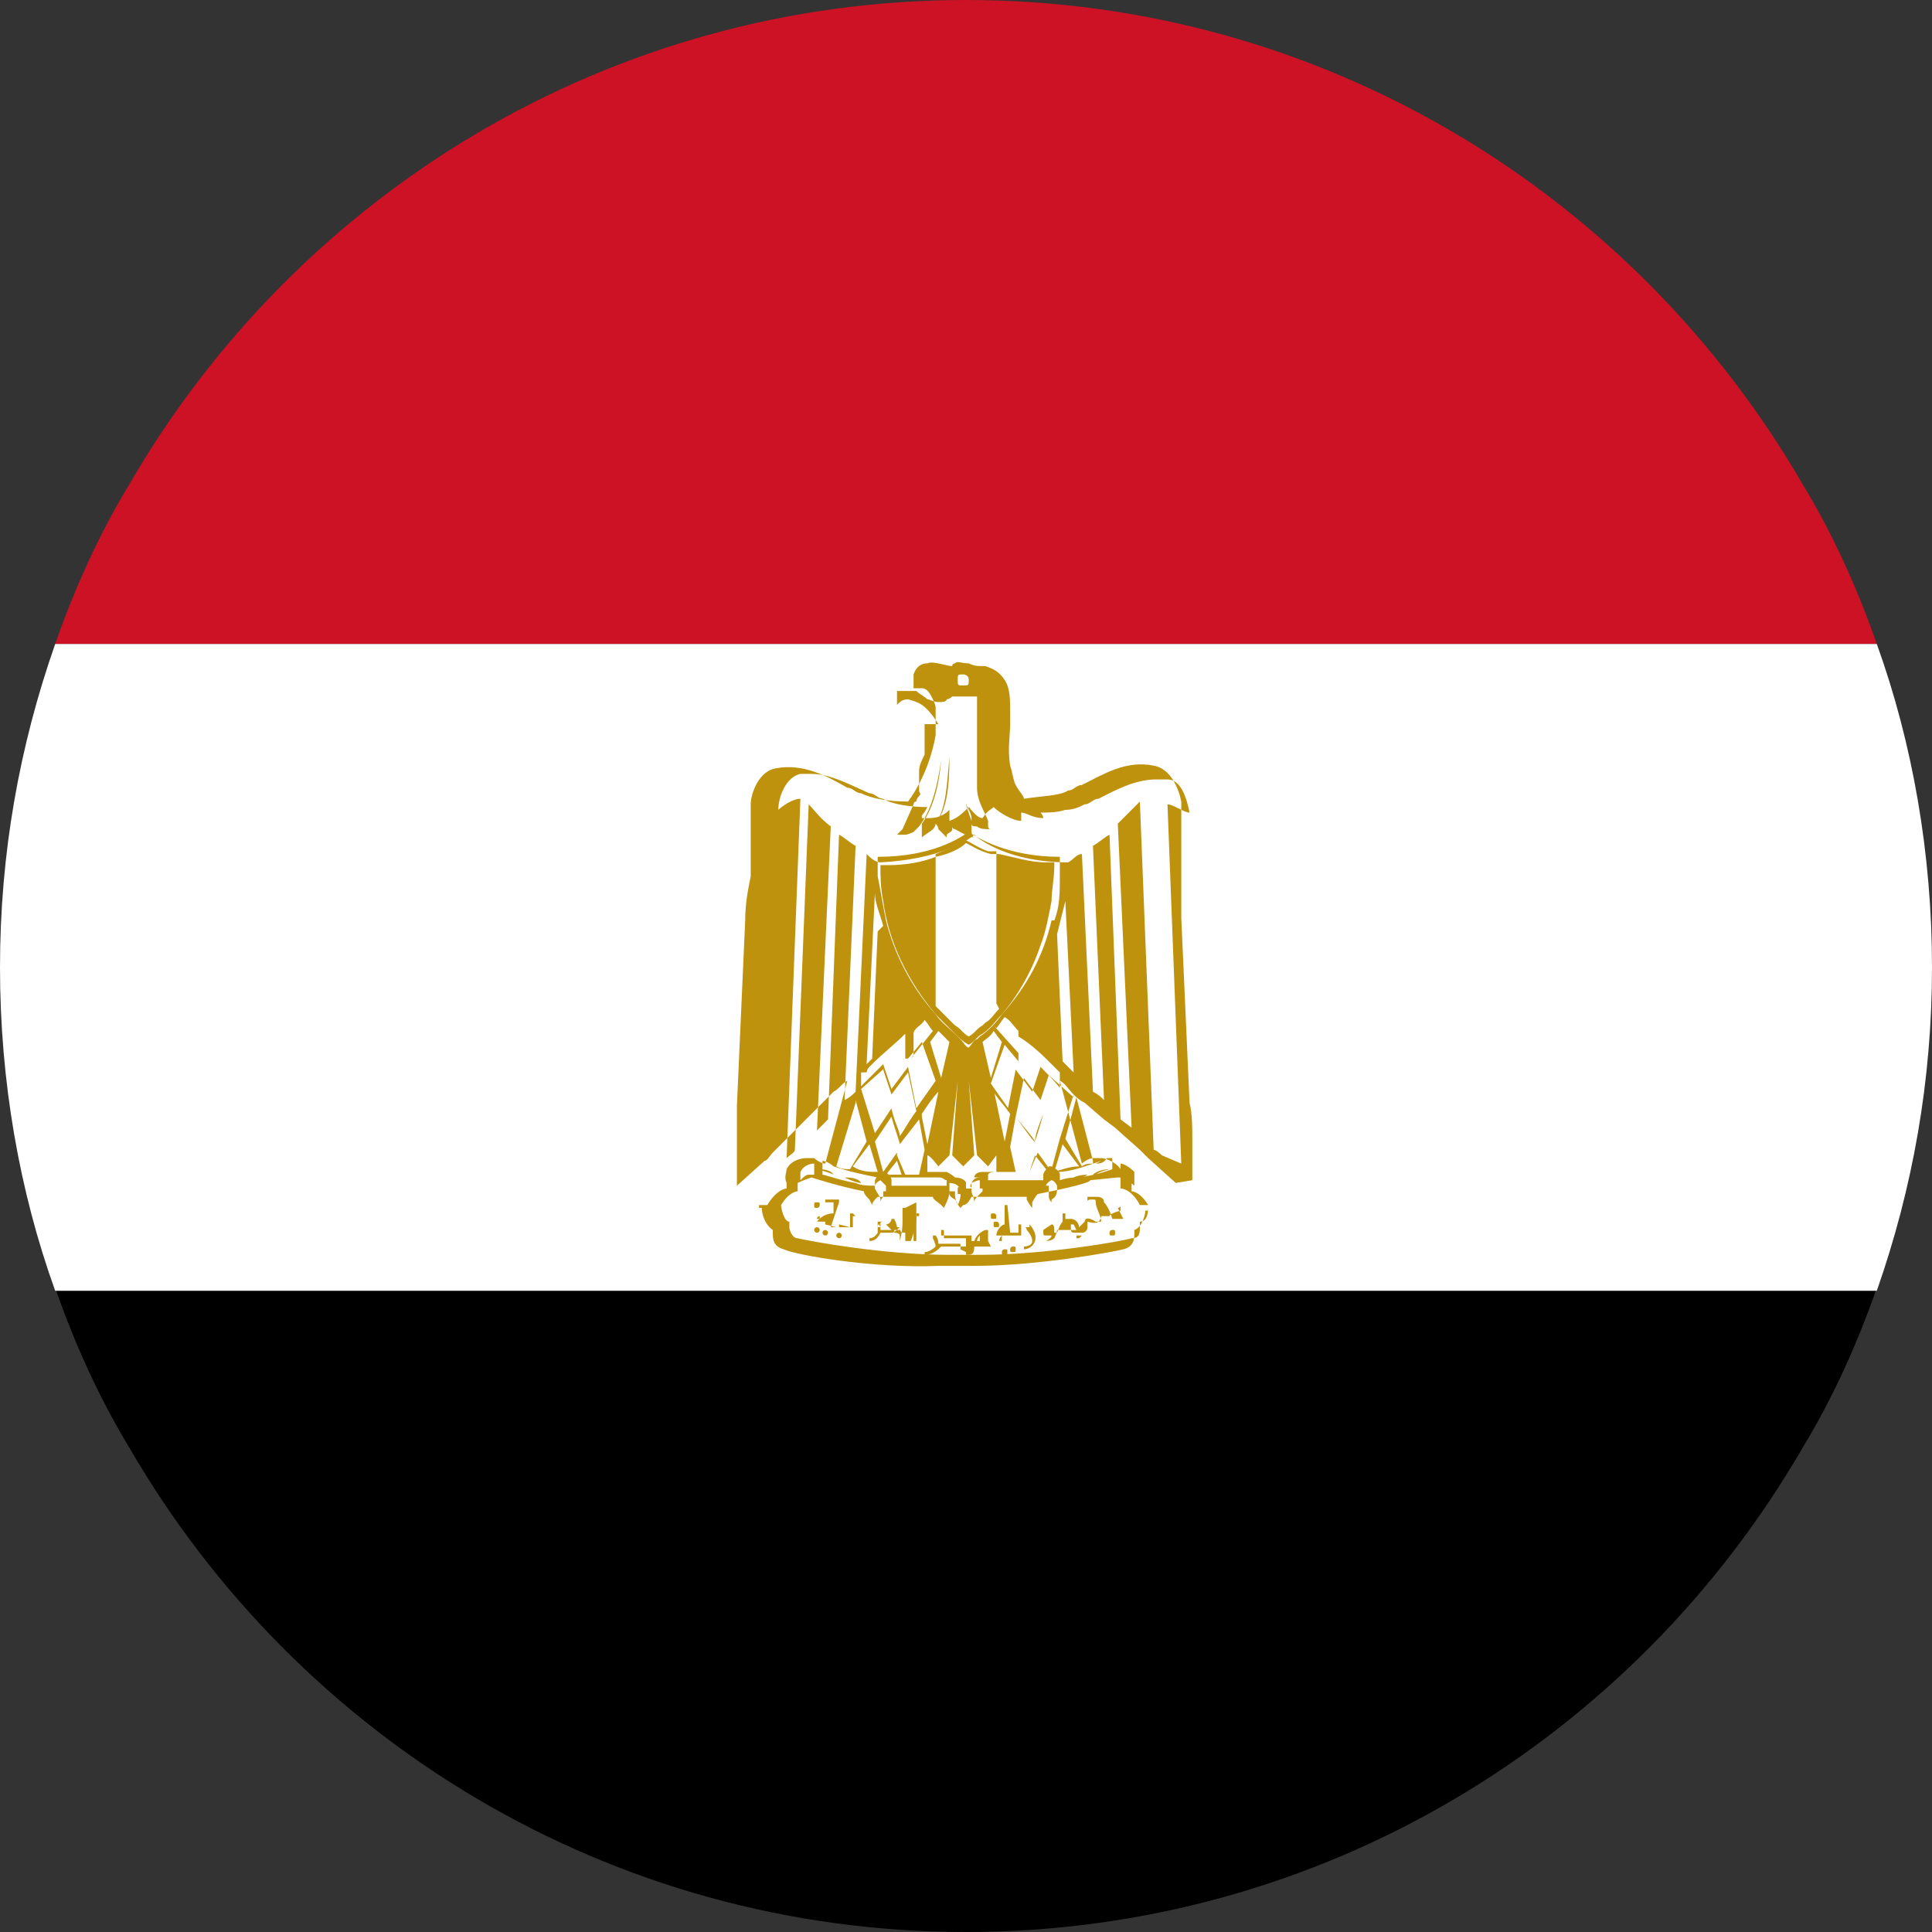
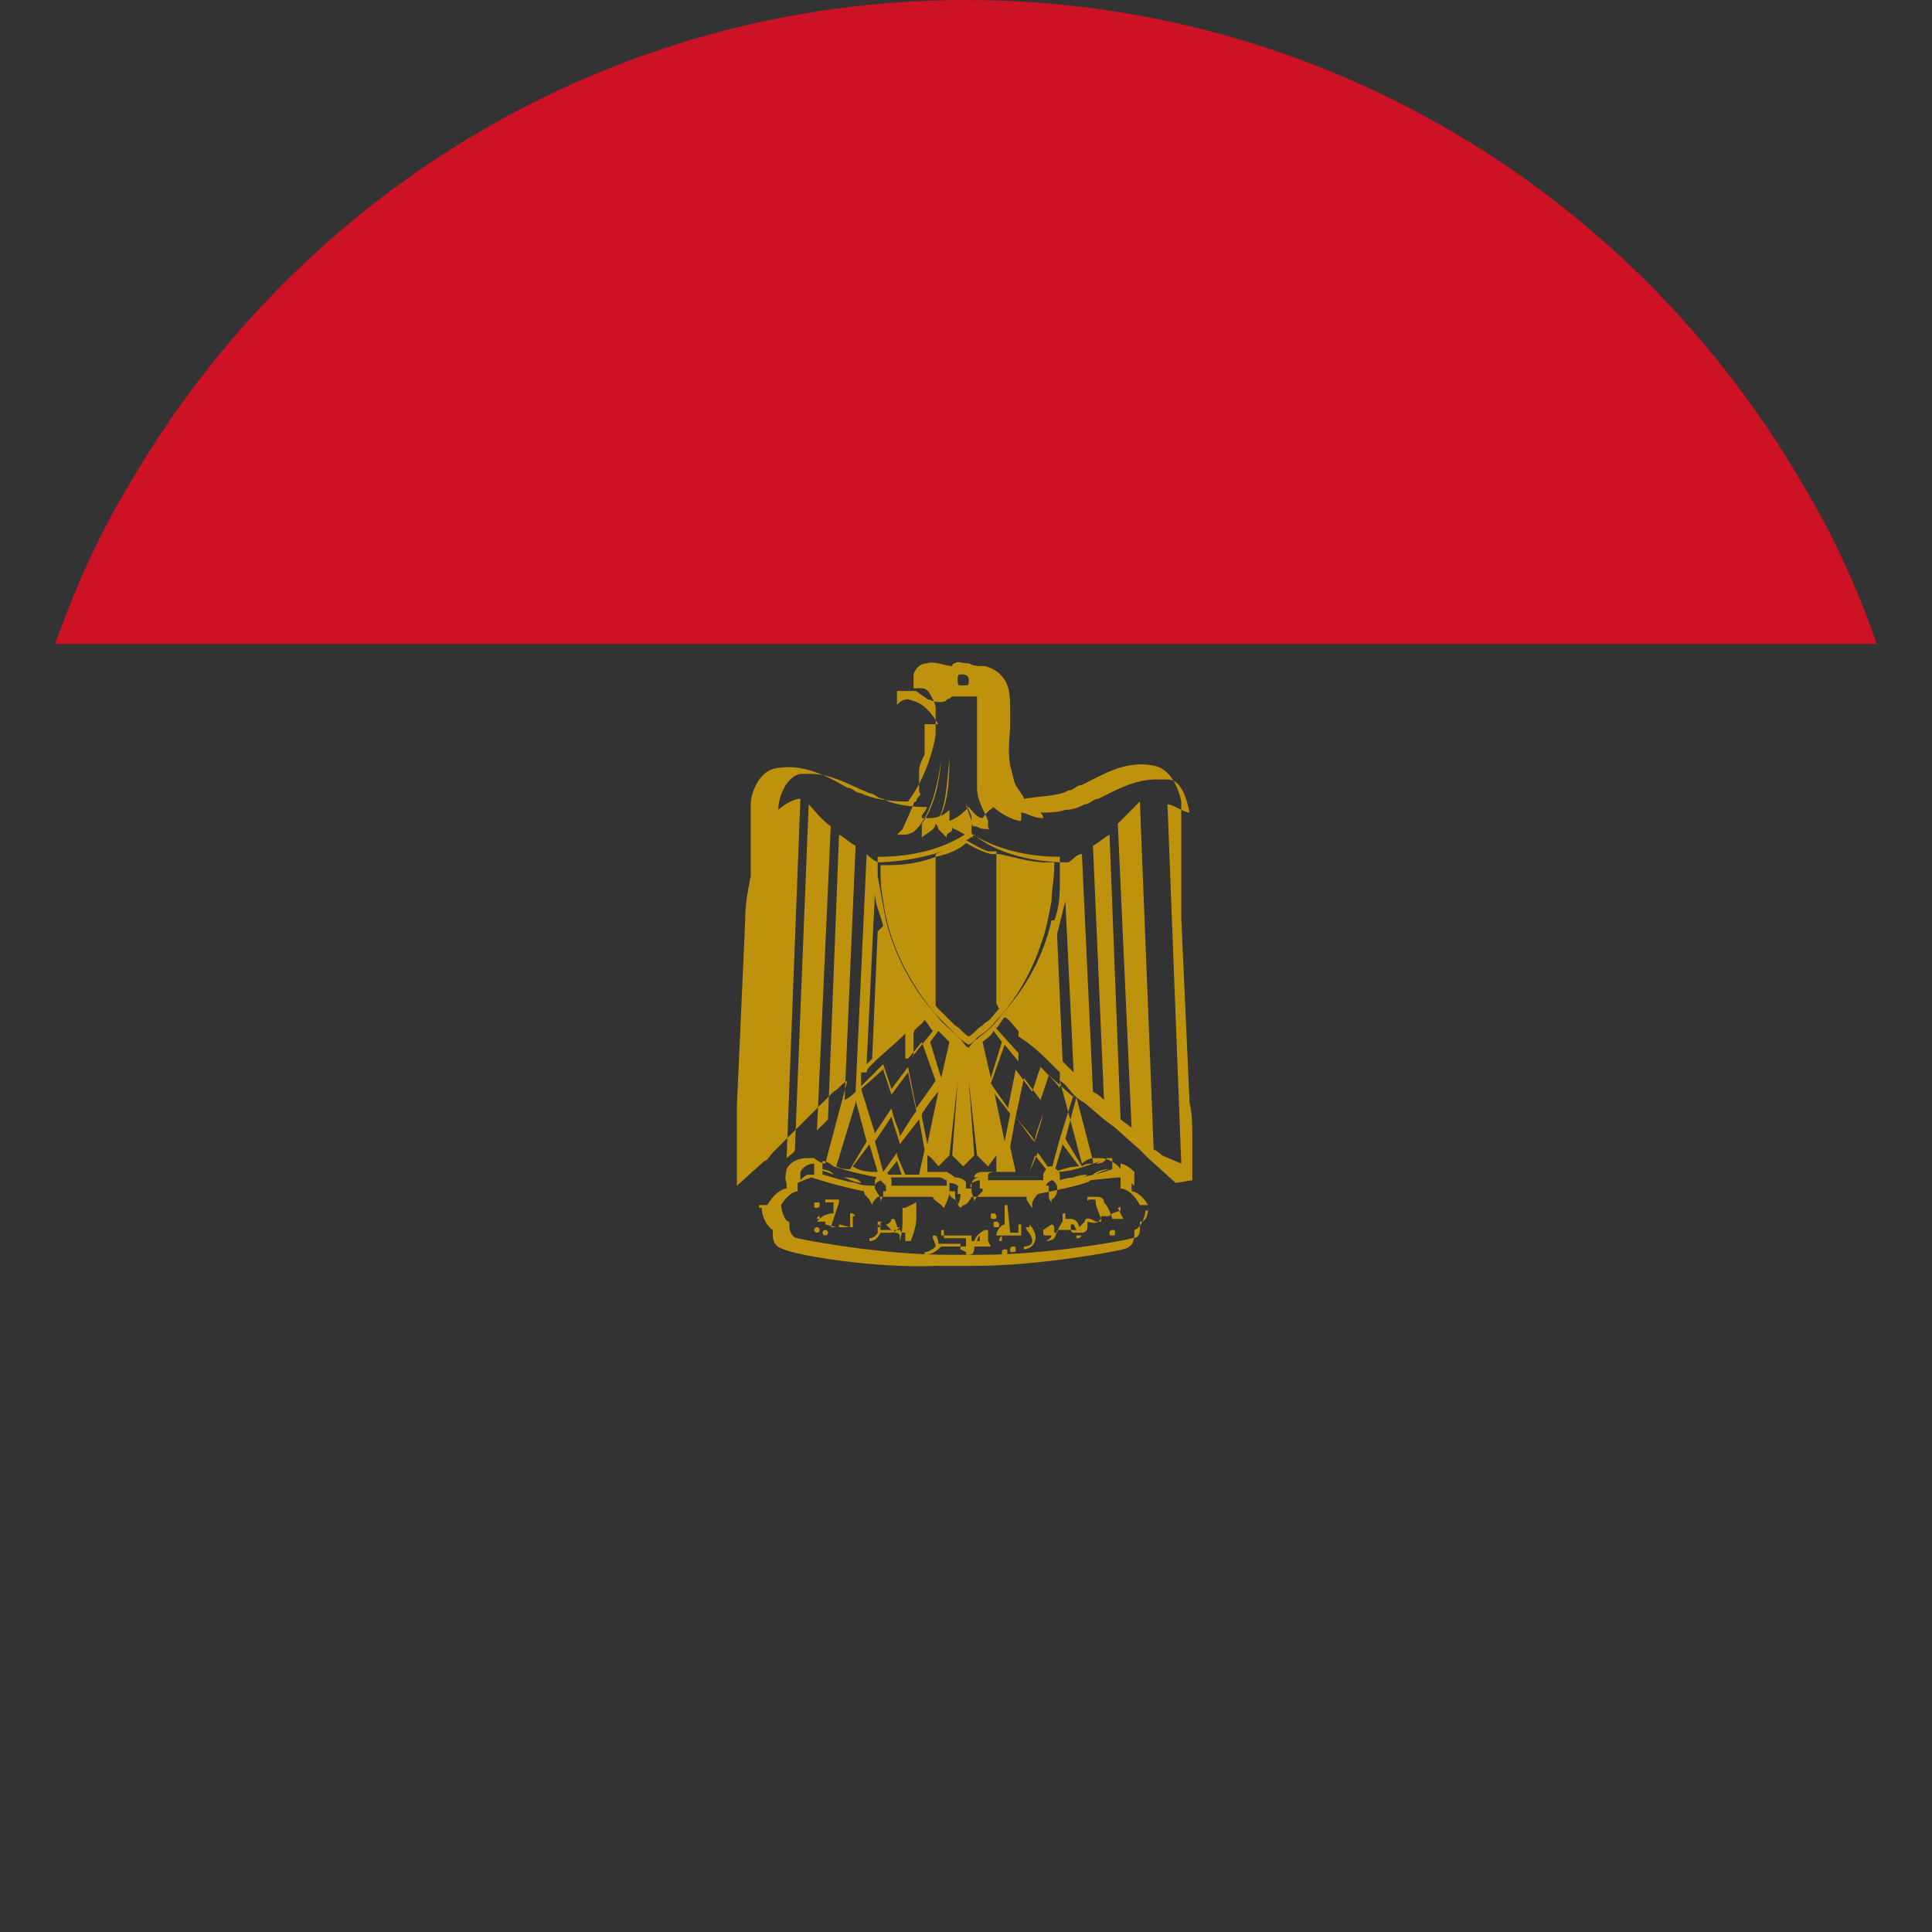
<svg xmlns="http://www.w3.org/2000/svg" width="70" height="70" viewBox="0 0 70 70" fill="none">
  <rect x="0" y="0" width="70" height="70" fill="#333333" stroke="none" />
  <g clip-path="url(#clip0_10753_260586)">
    <path d="M68 23.333H2C2.7 21.331 3.6 19.328 4.7 17.525C10.8 7.01 22.1 0 35 0C47.9 0 59.2 7.01 65.3 17.525C66.4 19.328 67.3 21.331 68 23.333Z" fill="#CD1225" />
-     <path d="M68 46.667C67.3 48.669 66.4 50.672 65.3 52.475C59.2 62.99 47.9 70 35 70C22.1 70 10.8 62.99 4.7 52.475C3.6 50.672 2.7 48.669 2 46.667H68Z" fill="black" />
-     <path d="M70 35.05C70 39.156 69.3 43.062 68 46.767H2C0.7 43.162 0 39.156 0 35.05C0 30.944 0.7 27.039 2 23.333H68C69.3 26.939 70 30.944 70 35.05Z" fill="white" />
    <path d="M30.9 43.963H30.8C30.8 43.963 30.8 44.063 30.8 44.163V44.464L30.4 44.363V43.963C30.5 43.963 30.5 43.963 30.5 43.963H30.4C30.4 43.963 30.4 44.063 30.4 44.163V44.464H30.1L30.4 43.562C30.4 43.562 30.4 43.562 30.4 43.462C30.4 43.462 30.4 43.462 30.3 43.462C30.2 43.462 30.1 43.462 30 43.462C30 43.462 30 43.462 29.9 43.462C29.9 43.462 29.9 43.462 29.9 43.562C29.9 43.562 30 43.562 30.2 43.562V43.963C29.8 43.963 29.6 44.263 29.6 44.263H29.9C29.9 44.363 29.9 44.363 29.9 44.363L30.3 44.464H30.9C30.9 44.564 30.9 44.564 30.9 44.564V44.063C31 44.063 31 44.063 31 44.063L30.9 43.963ZM29.7 44.163H29.6C29.6 44.163 29.6 44.063 29.7 44.063V44.163Z" fill="#BF920D" />
    <path d="M32.8 43.763C32.8 43.763 32.8 43.763 32.7 43.763V44.263C32.7 44.664 32.6 44.964 32.6 44.964C32.6 44.964 32.6 44.964 32.6 44.764C32.6 44.764 32.6 44.664 32.4 44.664C32.4 44.664 32.4 44.664 32.4 44.564H32.6V44.464H32.5C32.5 44.363 32.4 44.163 32.4 44.163H32.3C32.3 44.263 32.2 44.363 32.1 44.363L32.3 44.564C32.3 44.564 32.3 44.564 32.2 44.564C32.2 44.564 32 44.564 31.9 44.564C31.9 44.363 31.9 44.263 31.9 44.263C31.9 44.263 31.9 44.263 31.8 44.263C31.8 44.263 31.8 44.263 31.8 44.363C31.8 44.363 31.8 44.564 31.8 44.664C31.8 44.664 31.7 44.864 31.5 44.864C31.5 44.864 31.5 44.864 31.5 44.964C31.7 44.964 31.8 44.864 31.9 44.664C31.9 44.664 32.2 44.664 32.3 44.664C32.4 44.664 32.5 44.564 32.6 44.464C32.6 44.664 32.7 44.664 32.8 44.664C32.8 44.764 32.8 44.964 32.8 44.964C32.8 44.964 32.9 44.964 33 44.964C33 44.964 33.2 44.464 33.2 44.163V43.763C33.2 43.763 33.2 43.662 33.2 43.562L32.8 43.763ZM31.9 44.464H31.8C31.8 44.363 31.9 44.263 32 44.263H31.8L31.9 44.464Z" fill="#BF920D" />
-     <path d="M33.1 44.964V44.063C33.1 44.063 33.2 44.063 33.3 44.063C33.3 44.063 33.3 44.063 33.3 43.963H33.2C33.2 43.863 33.2 43.863 33.2 43.863V44.864C33.2 44.864 33.2 44.864 33.2 44.964H33.1Z" fill="#BF920D" />
    <path d="M35.8 44.964V44.564C35.7 44.564 35.7 44.564 35.7 44.564C35.7 44.564 35.4 44.664 35.3 44.964H35.2V44.764C35.2 44.764 35.2 44.764 35.1 44.764H34.2C34.2 44.564 34.2 44.564 34.2 44.564H34.1C34.1 44.564 34.1 44.664 34.1 44.764C34.1 44.764 34.1 44.764 34.2 44.764V45.064H34C34 44.864 33.9 44.764 33.9 44.764C33.9 44.764 33.9 44.764 33.8 44.764C33.8 44.764 33.8 44.764 33.8 44.864C33.8 44.864 33.9 45.064 33.9 45.164C33.9 45.164 33.7 45.365 33.5 45.365C33.5 45.365 33.5 45.365 33.5 45.465C33.8 45.465 34 45.265 34.1 45.164H35C35 45.265 35 45.365 35 45.465C35 45.465 35 45.465 35.1 45.465C35.3 45.465 35.3 45.265 35.3 45.164H35.9L35.8 44.964ZM34.8 45.265C34.8 45.265 34.8 45.164 34.8 45.064H34.2V44.864H35V45.164V45.365L34.8 45.265ZM35.4 44.964C35.4 44.964 35.4 44.864 35.5 44.764V44.964H35.4Z" fill="#BF920D" />
    <path d="M37 44.363H36.9V44.664H36.6L36.5 43.662C36.5 43.662 36.5 43.662 36.4 43.662C36.4 43.763 36.4 43.863 36.4 43.863V44.363C36.3 44.363 36.1 44.564 36.1 44.764C36.1 44.764 36.1 44.764 36.2 44.764C36.3 44.764 36.4 44.764 36.6 44.764H37C37 44.764 37 44.664 37 44.564V44.063V44.363ZM36.2 44.964C36.2 44.964 36.2 44.864 36.3 44.764V44.964H36.2Z" fill="#BF920D" />
    <path d="M37.3 44.464C37.3 44.464 37.3 44.464 37.2 44.464C37.1 44.464 37.2 44.464 37.2 44.564C37.2 44.564 37.4 44.764 37.4 44.964C37.4 45.164 37.1 45.164 37.1 45.164C37.1 45.164 37.1 45.164 37.1 45.265C37.1 45.265 37.4 45.265 37.5 44.964C37.6 44.664 37.3 44.363 37.3 44.363V44.464Z" fill="#BF920D" />
    <path d="M40.7 44.163H40.3C40.3 44.163 40.2 43.763 40 43.562C40 43.362 39.8 43.362 39.7 43.362C39.6 43.362 39.5 43.362 39.4 43.362C39.4 43.362 39.4 43.362 39.4 43.462C39.4 43.562 39.4 43.462 39.5 43.462C39.5 43.462 39.5 43.462 39.6 43.462C39.7 43.462 39.7 43.462 39.7 43.562C39.7 43.763 39.9 44.063 39.9 44.263H39.7C39.4 44.063 39.3 44.163 39.3 44.263C39.3 44.263 39.2 44.363 39.1 44.464C39.1 44.363 39 44.163 38.8 44.163C38.6 44.163 38.7 44.163 38.6 44.163V43.963C38.6 43.963 38.6 43.963 38.5 43.963C38.5 43.963 38.5 43.963 38.5 44.063C38.5 44.063 38.5 44.163 38.5 44.263C38.5 44.263 38.4 44.363 38.3 44.664H38.2C38.2 44.464 38.2 44.363 38.1 44.363L37.8 44.564C37.8 44.764 37.8 44.764 37.9 44.764H38.1C38.1 44.864 37.9 44.964 37.9 44.964C37.9 44.964 38.1 44.964 38.2 44.864C38.2 44.864 38.3 44.664 38.3 44.564H38.8C38.8 44.564 38.8 44.664 38.9 44.664C38.9 44.664 39 44.664 39.1 44.664C39.2 44.664 39.2 44.664 39.2 44.664C39.2 44.664 39.4 44.664 39.4 44.464V44.263C39.4 44.263 39.7 44.363 39.8 44.263C39.8 44.263 39.9 44.163 39.9 44.063H40.2C40.2 43.963 40.6 43.863 40.6 43.863C40.6 43.863 40.6 43.863 40.6 43.763C40.6 43.662 40.6 43.763 40.5 43.763L40.7 44.163ZM37.9 44.764H38H37.8H37.9ZM38.6 44.664C38.6 44.464 38.6 44.464 38.6 44.464C38.6 44.464 38.6 44.564 38.6 44.664ZM38.8 44.363H38.9C38.9 44.363 38.9 44.363 39 44.564H38.8C38.8 44.564 38.8 44.564 38.8 44.363ZM39.1 44.864C39.1 44.864 39.1 44.864 39 44.864C39 44.864 39 44.864 39 44.764H39.2L39.1 44.864ZM39.8 44.564C39.8 44.564 39.7 44.564 39.6 44.564C39.6 44.564 39.7 44.564 39.8 44.564Z" fill="#BF920D" />
    <path d="M36.1 44.063C36.1 44.063 36.1 43.963 36 43.963C35.9 43.963 35.9 43.963 35.9 44.063C35.9 44.163 35.9 44.163 36 44.163C36.1 44.163 36.1 44.163 36.1 44.063Z" fill="#BF920D" />
    <path d="M29.6 43.763C29.6 43.763 29.7 43.763 29.7 43.662C29.7 43.562 29.7 43.562 29.6 43.562C29.5 43.562 29.5 43.562 29.5 43.662C29.5 43.763 29.5 43.763 29.6 43.763Z" fill="#BF920D" />
    <path d="M29.6 44.664C29.655 44.664 29.7 44.619 29.7 44.564C29.7 44.508 29.655 44.464 29.6 44.464C29.545 44.464 29.5 44.508 29.5 44.564C29.5 44.619 29.545 44.664 29.6 44.664Z" fill="#BF920D" />
    <path d="M29.9 44.764C29.955 44.764 30 44.719 30 44.664C30 44.608 29.955 44.564 29.9 44.564C29.845 44.564 29.8 44.608 29.8 44.664C29.8 44.719 29.845 44.764 29.9 44.764Z" fill="#BF920D" />
-     <path d="M30.4 44.864C30.455 44.864 30.5 44.819 30.5 44.764C30.5 44.709 30.455 44.664 30.4 44.664C30.345 44.664 30.3 44.709 30.3 44.764C30.3 44.819 30.345 44.864 30.4 44.864Z" fill="#BF920D" />
    <path d="M36.2 44.363C36.2 44.363 36.2 44.263 36.1 44.263C36 44.263 36 44.263 36 44.363C36 44.464 36 44.464 36.1 44.464C36.2 44.464 36.2 44.464 36.2 44.363Z" fill="#BF920D" />
    <path d="M36.4 45.265C36.4 45.265 36.3 45.265 36.3 45.365C36.3 45.465 36.3 45.465 36.4 45.465C36.5 45.465 36.5 45.465 36.5 45.365C36.5 45.265 36.5 45.265 36.4 45.265Z" fill="#BF920D" />
    <path d="M36.7 45.164C36.7 45.164 36.6 45.164 36.6 45.265C36.6 45.365 36.6 45.365 36.7 45.365C36.8 45.365 36.8 45.365 36.8 45.265C36.8 45.164 36.8 45.164 36.7 45.164Z" fill="#BF920D" />
    <path d="M40.3 44.564C40.3 44.564 40.2 44.564 40.2 44.664C40.2 44.764 40.2 44.764 40.3 44.764C40.4 44.764 40.4 44.764 40.4 44.664C40.4 44.564 40.4 44.564 40.3 44.564Z" fill="#BF920D" />
    <path d="M43.2 42.761C43.2 42.561 43.2 42.361 43.2 42.26V41.259C43.2 40.858 43.2 40.358 43.1 39.957L42.8 33.248C42.8 32.747 42.8 32.246 42.8 31.645V29.041C42.7 28.541 42.4 27.84 41.8 27.74C40.8 27.539 40 28.04 39.2 28.441C39 28.441 38.9 28.641 38.7 28.641C38.4 28.841 37.7 28.841 37.1 28.941C37.1 28.841 36.9 28.641 36.8 28.441C36.7 28.24 36.7 28.04 36.6 27.74C36.5 27.139 36.6 26.638 36.6 26.238C36.6 26.137 36.6 25.937 36.6 25.837C36.6 25.336 36.6 24.936 36.4 24.635C36.2 24.335 36 24.235 35.7 24.134C35.4 24.134 35.3 24.134 35.1 24.034C34.8 24.034 34.7 23.934 34.6 24.034C34.6 24.034 34.5 24.034 34.5 24.134C34.3 24.134 33.8 23.934 33.6 24.034C33.4 24.034 33.2 24.134 33.1 24.435C33.1 24.535 33.1 24.735 33.1 24.936C33.1 24.936 33.1 24.936 33.2 24.936C33.2 24.936 33.3 24.936 33.4 24.936C33.6 24.936 33.7 25.136 33.8 25.336C33.8 25.336 33.9 25.537 33.9 25.637C33.9 25.637 33.9 25.837 33.9 25.937C33.9 26.238 33.9 26.438 33.9 26.638C33.8 27.239 33.5 28.24 32.9 29.041C32.2 29.041 31.6 28.941 31.2 28.741C31 28.741 30.9 28.541 30.7 28.541C30 28.14 29.1 27.64 28.1 27.84C27.5 27.94 27.2 28.741 27.2 29.142V31.745C27.1 32.246 27 32.747 27 33.348L26.7 40.057C26.7 40.458 26.7 40.959 26.7 41.359V42.361C26.7 42.561 26.7 42.661 26.7 42.861C26.7 42.861 26.7 42.861 26.7 42.961L27.7 42.06C27.8 42.06 27.9 41.86 28 41.76L29.8 39.957C29.9 39.857 30.1 39.657 30.2 39.556C30.4 39.456 30.5 39.256 30.7 39.156L29.9 42.16C29.8 42.16 29.6 42.06 29.5 41.96C29.4 41.96 29.3 41.96 29.2 41.96C29.2 41.96 28.7 41.96 28.5 42.361C28.5 42.461 28.4 42.661 28.5 42.861C28.5 42.861 28.5 42.961 28.5 43.062C28.4 43.062 28.1 43.162 27.8 43.662H27.6C27.6 43.662 27.6 43.662 27.5 43.662C27.5 43.662 27.5 43.662 27.5 43.763H27.6C27.6 43.963 27.7 44.363 28 44.564C28 44.564 28 44.564 28 44.664C28 44.864 28 45.164 28.4 45.265C28.8 45.465 31.6 45.966 34 45.865H35.3C37.6 45.865 40.3 45.365 40.7 45.265C41.1 45.164 41.1 44.864 41.1 44.664V44.564C41.4 44.464 41.5 43.963 41.5 43.863H41.6C41.6 43.863 41.6 43.763 41.6 43.662C41.6 43.662 41.6 43.662 41.5 43.662H41.3C41.1 43.262 40.8 43.062 40.6 43.062V42.861C40.6 42.661 40.6 42.461 40.6 42.361C40.4 42.06 40 41.96 39.9 41.96C39.9 41.96 39.7 41.96 39.6 41.96C39.5 41.96 39.3 42.06 39.2 42.16L38.4 39.156C38.6 39.256 38.7 39.456 38.9 39.657C39 39.757 39.1 39.857 39.3 39.957L40 40.558L40.4 40.858L41.3 41.66C41.4 41.76 41.5 41.86 41.6 41.96L42.6 42.861L43.2 42.761ZM34.9 24.435C34.9 24.435 35.1 24.435 35.1 24.635C35.1 24.835 35.1 24.835 34.9 24.835C34.7 24.835 34.7 24.835 34.7 24.635C34.7 24.435 34.7 24.435 34.9 24.435ZM33.1 29.142C33.1 29.142 33.1 29.041 33.2 29.041C33.2 29.041 33.2 28.941 33.3 28.841C33.4 28.741 33.3 28.741 33.3 28.641C33.3 28.641 33.3 28.541 33.3 28.441C33.3 28.441 33.3 28.441 33.3 28.34C33.3 28.34 33.3 28.34 33.3 28.24C33.3 28.24 33.3 28.24 33.3 28.14V27.94C33.3 27.74 33.4 27.539 33.5 27.339C33.5 27.039 33.5 26.838 33.5 26.538C33.5 26.438 33.5 26.338 33.5 26.238C33.5 26.238 33.7 26.238 34 26.238C33.5 25.436 33.2 25.436 32.9 25.336C32.7 25.336 32.6 25.436 32.5 25.537C32.5 25.537 32.5 25.336 32.5 25.236C32.5 25.136 32.5 25.136 32.5 25.036C32.5 25.036 32.6 25.036 32.7 25.036C32.8 25.036 32.9 25.036 33 25.036H33.2C33.3 25.136 33.5 25.236 33.6 25.336C33.7 25.336 33.8 25.436 34 25.436C34 25.436 34 25.436 34.1 25.436C34.1 25.436 34.3 25.436 34.3 25.336C34.3 25.336 34.4 25.336 34.5 25.236C34.5 25.236 34.7 25.236 34.8 25.236C34.9 25.236 35 25.236 35.1 25.236C35.2 25.236 35.4 25.236 35.4 25.236C35.4 25.236 35.4 25.336 35.4 25.436C35.4 25.436 35.4 25.637 35.4 25.737C35.4 25.937 35.4 26.137 35.4 26.438C35.4 26.638 35.4 26.738 35.4 26.939C35.4 27.339 35.4 27.84 35.4 28.541C35.4 29.041 35.7 29.442 35.8 29.742C35.8 29.742 35.8 29.843 35.8 29.943C35.8 29.943 35.8 30.043 35.9 30.043C35.7 30.043 35.5 30.043 35.4 29.943C35.3 29.943 35.2 29.943 35.2 29.843C35.2 29.843 35.2 29.742 35.2 29.642C35.2 29.442 35 29.242 35 29.041C35 29.242 35.1 29.442 35.2 29.742C35.2 29.742 35.2 29.742 35.2 29.843C35.2 29.843 35.2 29.943 35.2 30.043C35.2 30.143 35.2 30.343 35.3 30.343C35.1 30.343 34.8 30.143 34.6 30.043C34.6 30.043 34.5 30.043 34.5 29.943C34.5 29.943 34.5 29.943 34.5 30.043C34.5 30.143 34.4 30.143 34.3 30.243C34.3 30.243 34.3 30.243 34.3 30.343C34.3 30.343 34.1 30.143 34 30.043C34 30.043 34 29.943 33.9 29.843C34.3 29.242 34.3 28.441 34.4 27.439C34.4 28.541 34.3 29.342 33.9 29.843C33.9 29.843 33.9 29.943 33.8 30.043C33.7 30.143 33.5 30.243 33.4 30.343C33.4 30.343 33.4 30.143 33.4 30.043C33.4 30.043 33.4 29.943 33.4 29.843C33.7 29.442 34 28.741 34.1 27.539C33.9 28.941 33.6 29.542 33.3 29.943C33.3 29.943 33.2 30.043 33.1 30.143C33.1 30.143 32.9 30.243 32.8 30.243C32.8 30.243 32.6 30.243 32.5 30.243C32.5 30.243 32.6 30.143 32.7 30.043L33.1 29.142ZM32 38.755L32.3 39.657L32.9 38.855L33.2 40.258C32.9 40.658 32.7 41.059 32.6 41.159C32.6 40.959 32.4 40.658 32.3 40.157L31.7 41.059L31.2 39.456L32.1 38.655L32 38.755ZM38.1 42.461L37.6 41.76L37.3 42.461C37.1 42.461 36.9 42.461 36.8 42.461L36.6 41.559L36.8 40.458C37.267 41.125 37.5 41.426 37.5 41.359C37.5 41.359 37.7 40.758 37.8 40.358L38.4 41.259L38.1 42.361V42.461ZM38.5 41.459L39.1 42.26C38.8 42.26 38.5 42.361 38.2 42.461L38.5 41.459ZM37.9 42.461C37.7 42.461 37.5 42.461 37.3 42.461L37.5 41.86L37.9 42.361V42.461ZM35.6 42.661C35.4 42.661 35.3 42.661 35.2 42.861C35.1 43.062 35.2 42.961 35.2 43.062H35C35 43.062 35 42.961 35 42.861C35 42.761 34.8 42.661 34.6 42.661C34.6 42.661 34.5 42.561 34.3 42.461C34.3 42.461 34.1 42.461 33.9 42.461C33.9 42.461 33.7 42.461 33.6 42.461V41.86C33.7 41.86 34 42.26 34 42.26L34.4 41.86L34.7 39.156L34.5 41.86L34.9 42.26L35.3 41.86L35.1 39.156L35.4 41.86L35.8 42.26L36.1 41.86V42.461C36.1 42.461 36.1 42.461 36 42.461C35.8 42.461 35.7 42.461 35.6 42.461C35.4 42.461 35.3 42.561 35.3 42.661H35.6ZM35.6 43.062C35.6 43.062 35.6 43.062 35.6 43.162C35.6 43.162 35.5 43.262 35.4 43.362C35.4 43.362 35.3 43.462 35.3 43.562C35.3 43.362 35.2 43.262 35.2 43.162C35.2 43.162 35.2 43.062 35.2 42.961C35.2 42.861 35.2 42.861 35.2 42.861C35.2 42.861 35.4 42.761 35.5 42.761C35.5 42.761 35.5 42.861 35.5 42.961C35.5 42.961 35.5 42.961 35.5 43.062H35.6ZM34.8 43.262C34.8 43.362 34.8 43.462 34.7 43.662C34.7 43.662 34.7 43.562 34.6 43.462C34.6 43.462 34.4 43.362 34.4 43.262C34.4 43.262 34.4 43.262 34.4 43.162C34.4 43.162 34.4 43.162 34.4 43.062C34.4 43.062 34.4 43.062 34.4 42.861C34.4 42.861 34.6 42.861 34.7 42.961C34.8 43.062 34.7 42.961 34.7 43.062C34.7 43.062 34.7 43.162 34.7 43.262H34.8ZM32.5 41.76L32 42.461L31.7 41.359L32.3 40.458C32.4 40.858 32.6 41.359 32.6 41.459C32.6 41.459 32.6 41.459 33.3 40.558L33.5 41.66L33.3 42.561C33.1 42.561 33 42.561 32.8 42.561L32.5 41.86V41.76ZM32.7 42.561C32.5 42.561 32.3 42.561 32.1 42.561L32.5 42.06L32.7 42.661V42.561ZM31.8 42.461C31.5 42.461 31.2 42.461 30.9 42.26L31.5 41.459L31.8 42.461ZM33.4 40.358C33.6 40.057 33.8 39.757 34 39.556L33.6 41.459L33.4 40.458V40.358ZM34 37.353C34.1 37.453 34.3 37.654 34.4 37.754L34.1 39.056L33.7 37.754L34 37.353ZM33.1 38.255V37.453C33.1 37.253 33.4 37.153 33.5 36.953C33.6 37.053 33.7 37.253 33.8 37.353L33 38.355L33.1 38.255ZM36.3 37.754L35.9 39.056L35.6 37.754C35.7 37.654 35.9 37.554 36 37.353L36.3 37.754ZM36.1 37.253C36.2 37.153 36.3 36.953 36.4 36.853C36.6 36.953 36.7 37.153 36.9 37.353V38.154L36 37.153L36.1 37.253ZM36 39.556C36.1 39.757 36.4 40.057 36.6 40.358L36.4 41.359L36 39.456V39.556ZM36.6 40.258C36.4 39.957 36.1 39.556 35.9 39.256L36.4 37.854L36.9 38.455V37.554C37.4 37.854 37.8 38.255 38.2 38.655C38.2 38.655 38.2 38.655 38.3 38.755C38.3 38.755 38.3 38.755 38.4 38.855C38.4 38.855 38.4 38.855 38.4 38.956V39.456C38.5 39.456 37.7 38.655 37.7 38.655L37.4 39.556L36.8 38.755L36.5 40.258H36.6ZM38.6 38.555C38.6 38.555 38.6 38.555 38.5 38.455L38.3 33.848C38.4 33.448 38.5 33.047 38.6 32.647L38.9 38.855C38.9 38.855 38.9 38.855 38.8 38.755L38.6 38.555ZM38.1 33.348C37.8 34.65 37.2 35.751 36.3 36.752C36.1 37.053 35.8 37.353 35.5 37.554C35.5 37.554 35.5 37.554 35.4 37.654C35.3 37.654 35.2 37.854 35.1 37.954C35 37.954 34.9 37.754 34.8 37.654C34.8 37.654 34.8 37.654 34.7 37.554C34.4 37.253 34.1 37.053 33.9 36.752C33 35.751 32.4 34.549 32.1 33.348C32 32.847 31.9 32.246 31.8 31.745V31.044C33.8 31.044 34.8 30.343 35.1 30.143C35.4 30.343 36.5 31.044 38.4 31.044V31.745C38.4 32.346 38.4 32.847 38.2 33.348H38.1ZM31.8 33.748L31.6 38.355C31.6 38.355 31.6 38.355 31.5 38.455C31.5 38.455 31.5 38.455 31.4 38.555L31.7 32.346C31.7 32.747 31.9 33.147 32 33.548L31.8 33.748ZM31.4 38.855C31.4 38.855 31.4 38.755 31.5 38.655C31.6 38.555 31.5 38.655 31.6 38.555C32 38.154 32.4 37.854 32.8 37.453V38.355H32.9L33.4 37.754L33.9 39.156C33.7 39.456 33.4 39.857 33.2 40.157L32.9 38.655L32.3 39.456L32 38.555L31.2 39.356V38.855C31.4 38.855 31.4 38.855 31.4 38.855ZM31 39.857L31.4 41.359L30.8 42.361C30.6 42.361 30.5 42.361 30.3 42.26L31 39.957V39.857ZM29.6 42.06C29.6 42.06 29.7 42.06 29.8 42.06C29.9 42.06 30.1 42.16 30.2 42.26C30.8 42.461 31.3 42.561 31.8 42.661C32 42.661 32.2 42.661 32.4 42.661C32.4 42.661 32.6 42.661 32.7 42.661H33.4C33.5 42.661 33.6 42.661 33.7 42.661C33.9 42.661 34 42.661 34 42.661C34.2 42.661 34.2 42.761 34.3 42.761V42.861C34.3 42.861 34.3 42.861 34.3 42.961C34.3 42.961 34.2 42.961 34.1 42.961C33.8 42.961 33.5 42.961 33.1 42.961C32.8 42.961 32.6 42.961 32.3 42.961C32.3 42.961 32.3 42.861 32.3 42.761C32.3 42.661 32.2 42.561 32.1 42.461C32.1 42.461 32.1 42.461 32 42.461C31.9 42.461 31.8 42.561 31.7 42.761C31.7 42.761 31.7 42.861 31.7 42.961C31.5 42.961 31.2 42.961 31 42.861C30.4 42.761 29.9 42.561 29.8 42.561C29.8 42.561 29.8 42.461 29.8 42.361V42.16C29.8 42.16 29.8 42.16 29.8 42.06H29.6ZM32 43.162C32 43.162 32 43.262 32 43.362C32 43.362 31.9 43.462 31.9 43.562C31.9 43.562 31.9 43.562 31.9 43.462C31.9 43.362 31.8 43.262 31.7 43.062C31.7 43.062 31.7 43.062 31.7 42.961C31.7 42.961 31.7 42.861 31.9 42.761C31.9 42.761 32 42.861 32.1 42.961C32.1 42.961 32.1 43.062 32.1 43.162H32ZM29 42.461C29.1 42.26 29.3 42.16 29.5 42.16C29.5 42.16 29.5 42.26 29.5 42.361C29.5 42.361 29.5 42.461 29.5 42.561C29.5 42.561 29.4 42.561 29.3 42.561C29.2 42.561 29.1 42.661 29 42.761C29 42.761 29 42.661 29 42.561C29 42.561 29 42.361 29 42.26V42.461ZM40.6 42.16C40.7 42.16 40.9 42.26 41.1 42.461C41.1 42.461 41.1 42.661 41.1 42.761C41.1 42.761 41.1 42.861 41.1 42.961C41.1 42.961 41 42.861 40.8 42.761C40.8 42.761 40.7 42.761 40.6 42.761C40.6 42.761 40.6 42.661 40.6 42.561C40.6 42.561 40.6 42.461 40.6 42.361V42.16ZM40.5 42.661C40.8 42.661 40.9 42.861 41 42.861C41 42.861 41 43.062 41 43.162C41 43.162 41.3 43.162 41.6 43.662C41.6 43.863 41.6 44.263 41.3 44.263V44.464C41.3 44.664 41.3 44.864 41 44.864C40.7 44.964 37.9 45.465 35.5 45.465H34.4C32 45.465 29.3 44.964 28.9 44.864C28.7 44.864 28.6 44.564 28.6 44.464V44.263C28.4 44.263 28.3 43.763 28.3 43.662C28.6 43.162 28.9 43.162 28.9 43.162C28.9 43.062 28.9 42.961 28.9 42.861C28.9 42.861 29.1 42.761 29.4 42.661C29.4 42.661 30.3 42.961 31.3 43.162C31.3 43.262 31.4 43.362 31.5 43.462L31.6 43.662C31.6 43.562 31.7 43.462 31.8 43.362C32.2 43.362 32.6 43.362 33 43.362C33.4 43.362 33.4 43.362 33.7 43.362C33.7 43.362 33.7 43.362 33.8 43.362C33.8 43.462 34 43.562 34.1 43.662C34.1 43.662 34.1 43.662 34.2 43.763C34.3 43.562 34.4 43.362 34.4 43.162H34.6C34.6 43.362 34.6 43.562 34.8 43.763C34.8 43.763 34.8 43.763 34.9 43.662C35 43.662 35.1 43.562 35.2 43.362C35.2 43.362 35.2 43.362 35.3 43.362C35.5 43.362 35.7 43.362 36 43.362C36.4 43.362 36.8 43.362 37.2 43.362C37.2 43.362 37.2 43.362 37.2 43.462C37.2 43.462 37.3 43.662 37.4 43.763C37.4 43.763 37.4 43.662 37.4 43.562C37.4 43.562 37.5 43.362 37.6 43.262C38.6 43.062 39.5 42.861 39.5 42.761L40.5 42.661ZM37.9 42.961C37.9 42.961 37.9 42.861 38.1 42.761C38.1 42.761 38.2 42.761 38.3 42.961V43.062C38.3 43.162 38.3 43.362 38.1 43.462C38.1 43.462 38.1 43.462 38.1 43.562C38.1 43.562 38 43.462 38 43.362C38 43.362 38 43.262 38 43.162C38 43.162 38 43.062 38 42.961H37.9ZM39.7 42.16C39.8 42.16 40 42.16 40.1 41.96C40.1 41.96 40.2 41.96 40.3 41.96C40.3 41.96 40.3 41.96 40.3 42.06V42.361C40.3 42.361 39.8 42.561 39.1 42.661C38.9 42.661 38.7 42.661 38.4 42.761C38.4 42.761 38.4 42.661 38.4 42.561C38.4 42.461 38.3 42.361 38.1 42.26C38.1 42.26 38.1 42.26 38 42.26C38 42.26 37.8 42.461 37.8 42.561C37.8 42.561 37.8 42.661 37.8 42.761C37.5 42.761 37.3 42.761 37 42.761C36.7 42.761 36.3 42.761 36 42.761C36 42.761 35.9 42.761 35.8 42.761C35.8 42.761 35.8 42.761 35.8 42.661C35.8 42.661 35.8 42.661 35.8 42.561C35.8 42.561 35.8 42.461 36.1 42.461C36.1 42.461 36.3 42.461 36.4 42.461C36.4 42.461 36.6 42.461 36.7 42.461H37.4C37.4 42.461 37.6 42.461 37.7 42.461C37.9 42.461 38.1 42.461 38.3 42.461C38.8 42.461 39.3 42.26 39.9 42.06L39.7 42.16ZM39.6 42.16C39.5 42.16 39.3 42.16 39.2 42.26L38.6 41.259L39 39.757L39.6 42.06V42.16ZM38.9 39.657L38.4 41.259L37.8 40.358C37.6 40.858 37.5 41.159 37.5 41.359C37.4 41.159 37.1 40.858 36.8 40.458L37.1 39.056L37.7 39.857L38 38.956L38.9 39.757V39.657ZM42.1 41.86C42.1 41.86 41.9 41.66 41.8 41.66L41.3 29.041C41.1 29.242 40.8 29.542 40.5 29.843L41 40.858L40.6 40.558L40.2 30.243C40 30.343 39.8 30.544 39.6 30.644L40 39.857C39.9 39.757 39.8 39.657 39.6 39.556L39.2 30.944C39 30.944 38.9 31.145 38.7 31.245C36.6 31.245 35.5 30.444 35.3 30.243C35.1 30.444 34 31.145 31.9 31.245C31.7 31.245 31.5 31.044 31.4 30.944L31 39.556C30.9 39.657 30.8 39.757 30.6 39.857L31 30.644C30.8 30.544 30.6 30.343 30.4 30.243L30 40.558L29.6 40.959L30.1 29.943C29.7 29.642 29.5 29.342 29.3 29.142L28.8 41.66C28.8 41.76 28.6 41.86 28.5 41.96L29 28.941C28.7 28.941 28.3 29.242 28.2 29.342C28.2 28.841 28.5 28.14 29 28.04C29.1 28.04 29.3 28.04 29.4 28.04C30.1 28.04 30.8 28.441 31.5 28.741C31.7 28.741 31.8 28.941 32 28.941C32.3 29.142 33 29.242 33.6 29.242C33.6 29.242 33.5 29.442 33.4 29.542C33.4 29.542 33.4 29.542 33.4 29.642C33.4 29.642 33.4 29.642 33.6 29.642C33.8 29.642 34.1 29.642 34.4 29.342C34.4 29.542 34.4 29.742 34.4 29.742C34.7 29.642 34.9 29.442 35.1 29.242C35.2 29.342 35.4 29.642 35.6 29.642C35.8 29.342 35.9 29.342 36 29.242C36.2 29.442 36.7 29.742 37 29.742C37 29.742 37 29.542 37 29.442C37.2 29.442 37.4 29.642 37.8 29.642C37.8 29.642 37.8 29.542 37.7 29.442C38 29.442 38.3 29.442 38.6 29.342C38.9 29.342 39.1 29.242 39.3 29.142C39.5 29.142 39.6 28.941 39.8 28.941C40.4 28.641 41.1 28.24 41.9 28.24C42.7 28.24 42.2 28.24 42.3 28.24C42.8 28.24 43 28.941 43.1 29.442C42.9 29.442 42.5 29.142 42.3 29.142L42.8 42.16L42.1 41.86Z" fill="#BF920D" />
    <path d="M29.7 42.361C29.7 42.361 30.1 42.361 30.2 42.561C30 42.461 29.6 42.361 29.6 42.361H29.7Z" fill="#BF920D" />
    <path d="M30.6 42.661C30.7 42.661 31.1 42.661 31.2 42.861C31 42.861 30.6 42.661 30.6 42.661Z" fill="#BF920D" />
    <path d="M32.3 42.961C32.4 42.961 32.7 42.961 32.8 42.961C32.8 42.961 32.7 42.961 32.6 42.961C32.5 42.961 32.3 42.961 32.2 42.961H32.3Z" fill="#BF920D" />
-     <path d="M33.4 43.062C33.4 43.062 33.8 43.062 34 43.062C33.8 43.062 33.5 43.062 33.4 43.062Z" fill="#BF920D" />
    <path d="M39.7 42.561C39.8 42.461 40.2 42.361 40.2 42.361C40.2 42.361 39.8 42.361 39.6 42.561H39.7Z" fill="#BF920D" />
    <path d="M38.8 42.761C38.9 42.761 39.3 42.661 39.4 42.561C39.4 42.561 38.9 42.561 38.8 42.761Z" fill="#BF920D" />
    <path d="M37.7 42.861C37.7 42.861 37.5 42.861 37.3 42.861H37.1C37.3 42.861 37.5 42.861 37.6 42.861H37.7Z" fill="#BF920D" />
    <path d="M38.2 31.245C38.2 31.245 38.2 31.245 38.1 31.245C38.1 31.245 38 31.245 37.9 31.245C37.3 31.245 36.7 31.044 36.2 30.944C36.2 30.944 36 30.944 35.9 30.944C35.5 30.844 35.2 30.644 35 30.544C34.8 30.744 34.4 30.944 33.9 31.044C33.4 31.245 32.8 31.345 32.2 31.345C32.2 31.345 32.1 31.345 32 31.345C31.9 31.345 32 31.345 31.9 31.345C31.9 31.745 31.9 32.146 32 32.647C32.2 34.149 32.9 35.551 33.9 36.752C34 36.853 34.2 37.053 34.3 37.153C34.4 37.253 34.5 37.353 34.6 37.453C34.7 37.554 34.9 37.754 35.1 37.854C35.3 37.754 35.4 37.554 35.6 37.453C35.9 37.253 36.1 36.953 36.3 36.752C36.9 36.051 37.4 35.15 37.7 34.249C37.9 33.748 38 33.147 38.1 32.647C38.1 32.246 38.2 31.846 38.2 31.345V31.245ZM36.2 36.552C36 36.752 35.9 36.953 35.7 37.053C35.7 37.053 35.7 37.053 35.6 37.153C35.4 37.253 35.3 37.453 35.1 37.554C34.9 37.453 34.8 37.253 34.6 37.153C34.6 37.153 34.4 36.953 34.3 36.853C34.2 36.752 34 36.552 33.9 36.452V30.944C34.4 30.744 34.8 30.544 35 30.444C35.2 30.544 35.5 30.744 35.8 30.844C35.8 30.844 36 30.844 36.1 30.844V36.352L36.2 36.552Z" fill="#BF920D" />
  </g>
  <defs>
    <clipPath id="clip0_10753_260586">
      <rect width="70" height="70" fill="white" />
    </clipPath>
  </defs>
</svg>